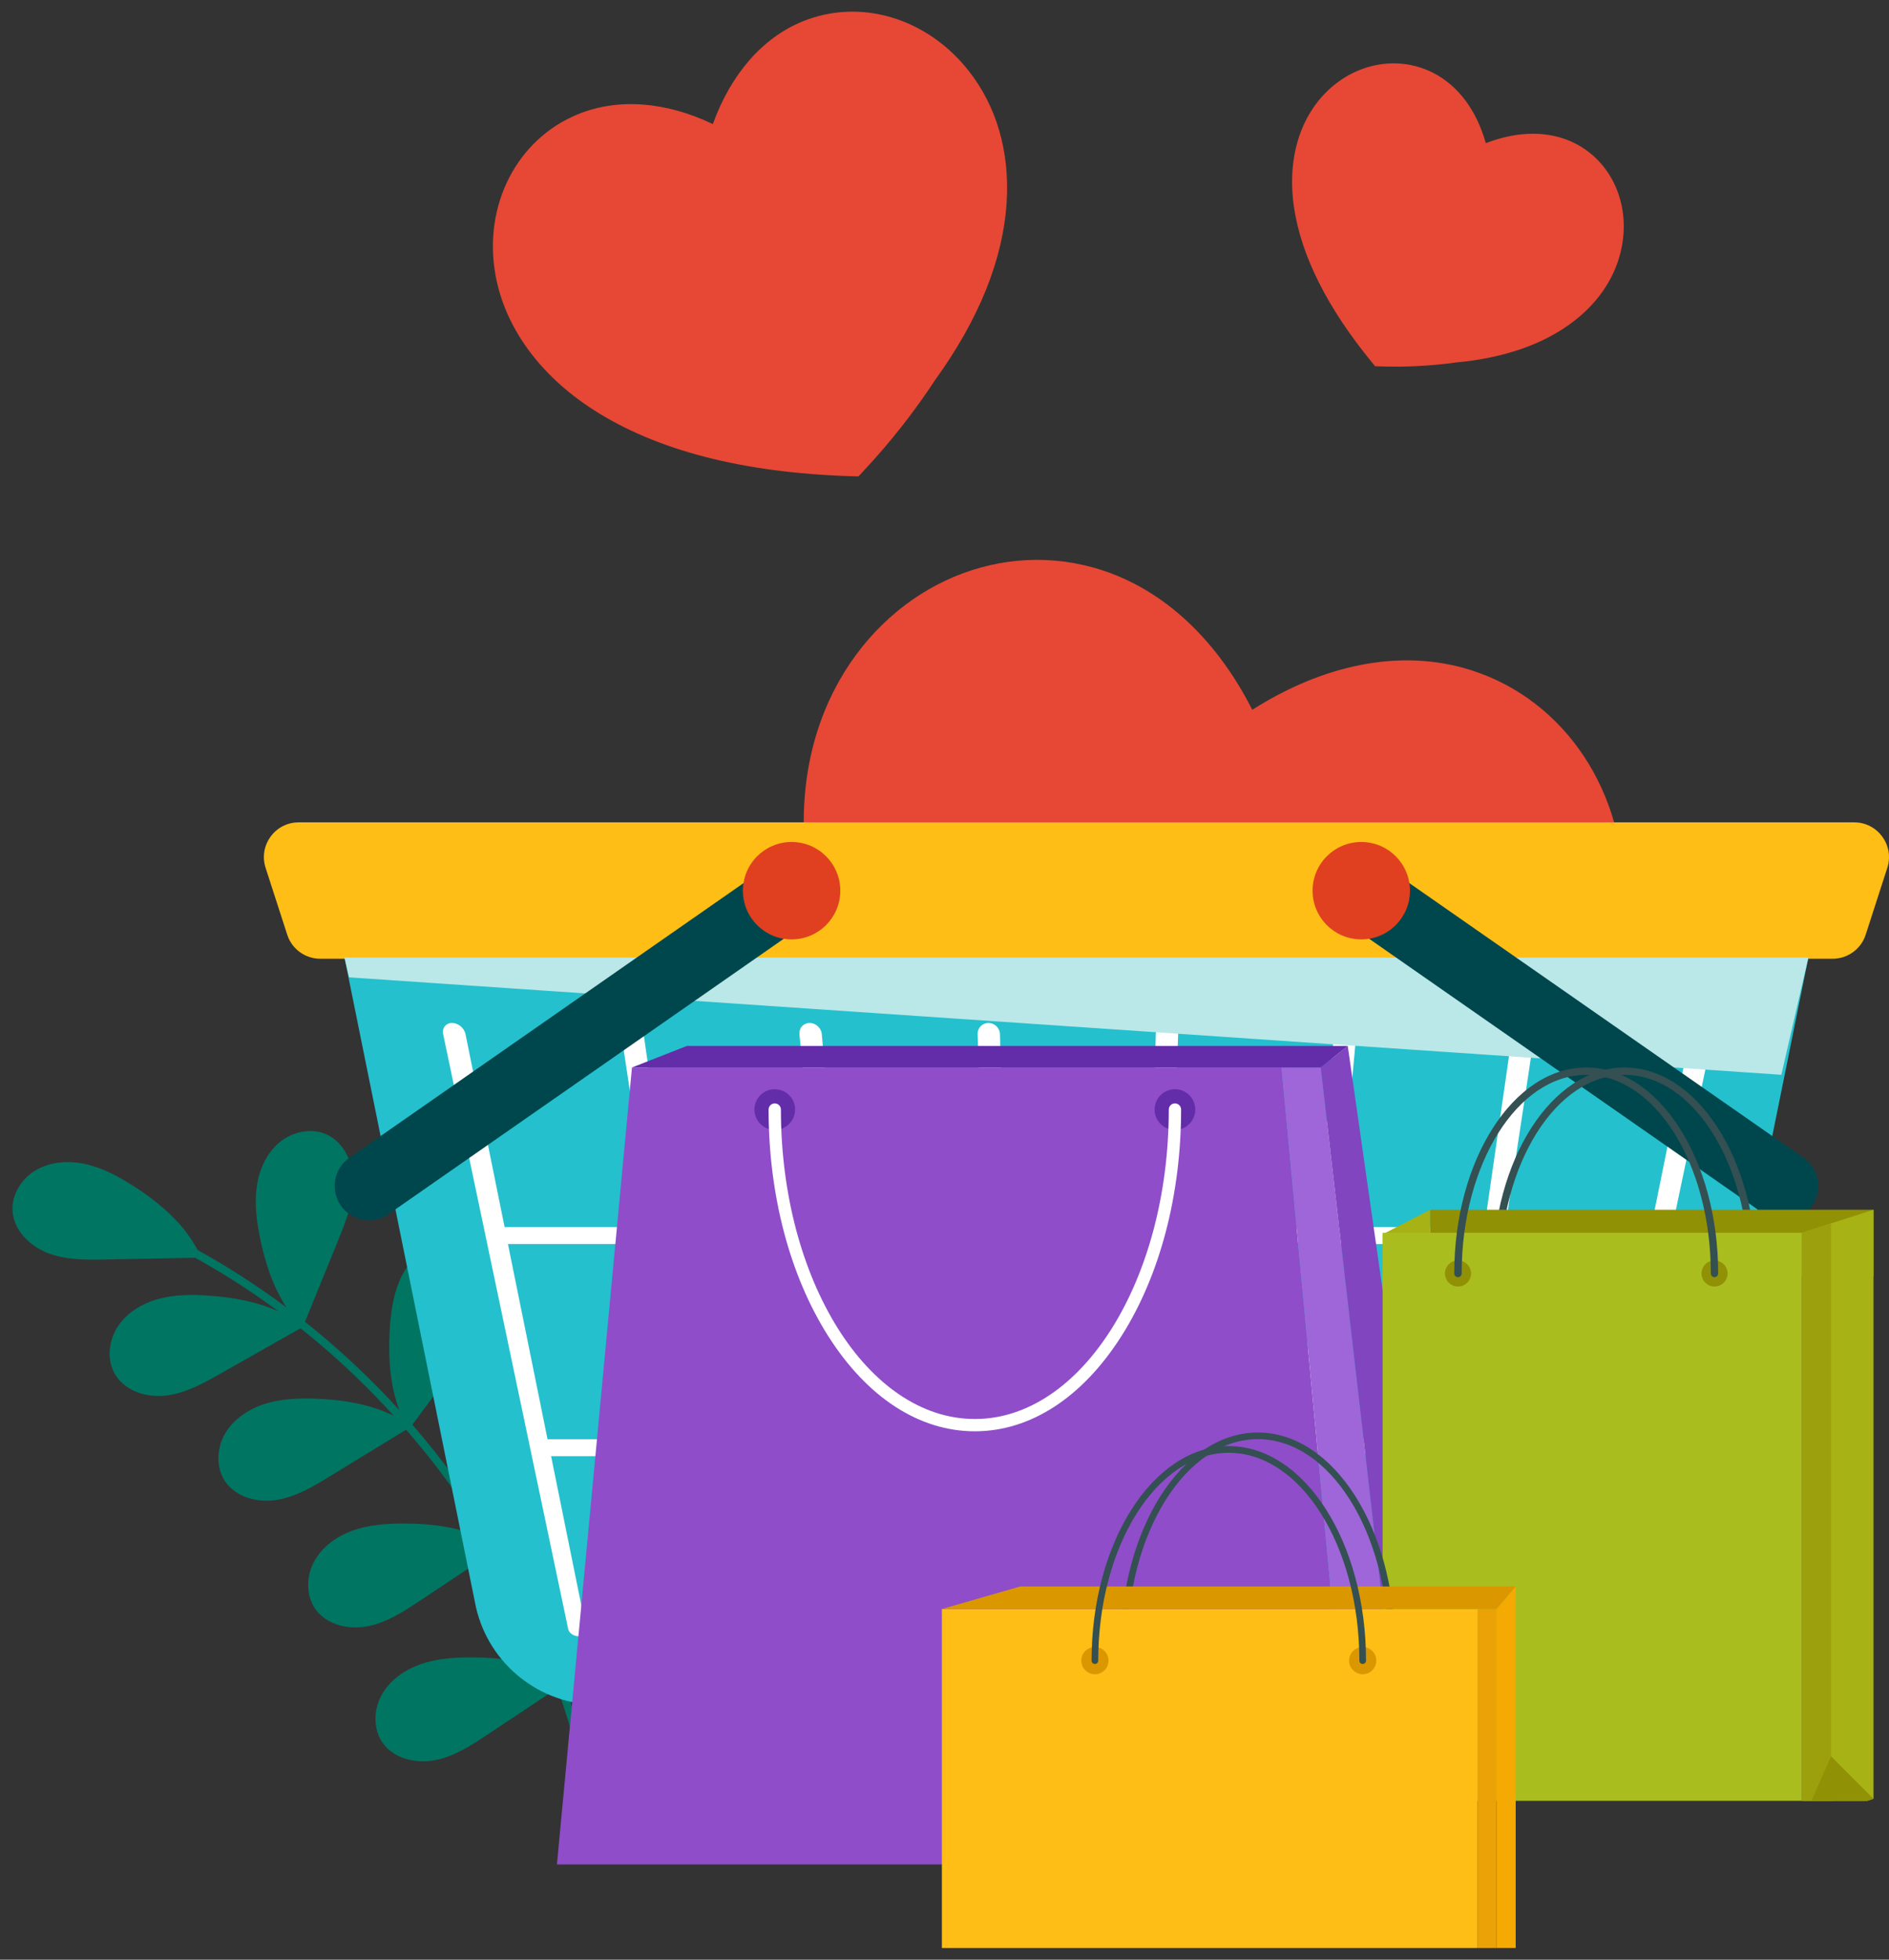
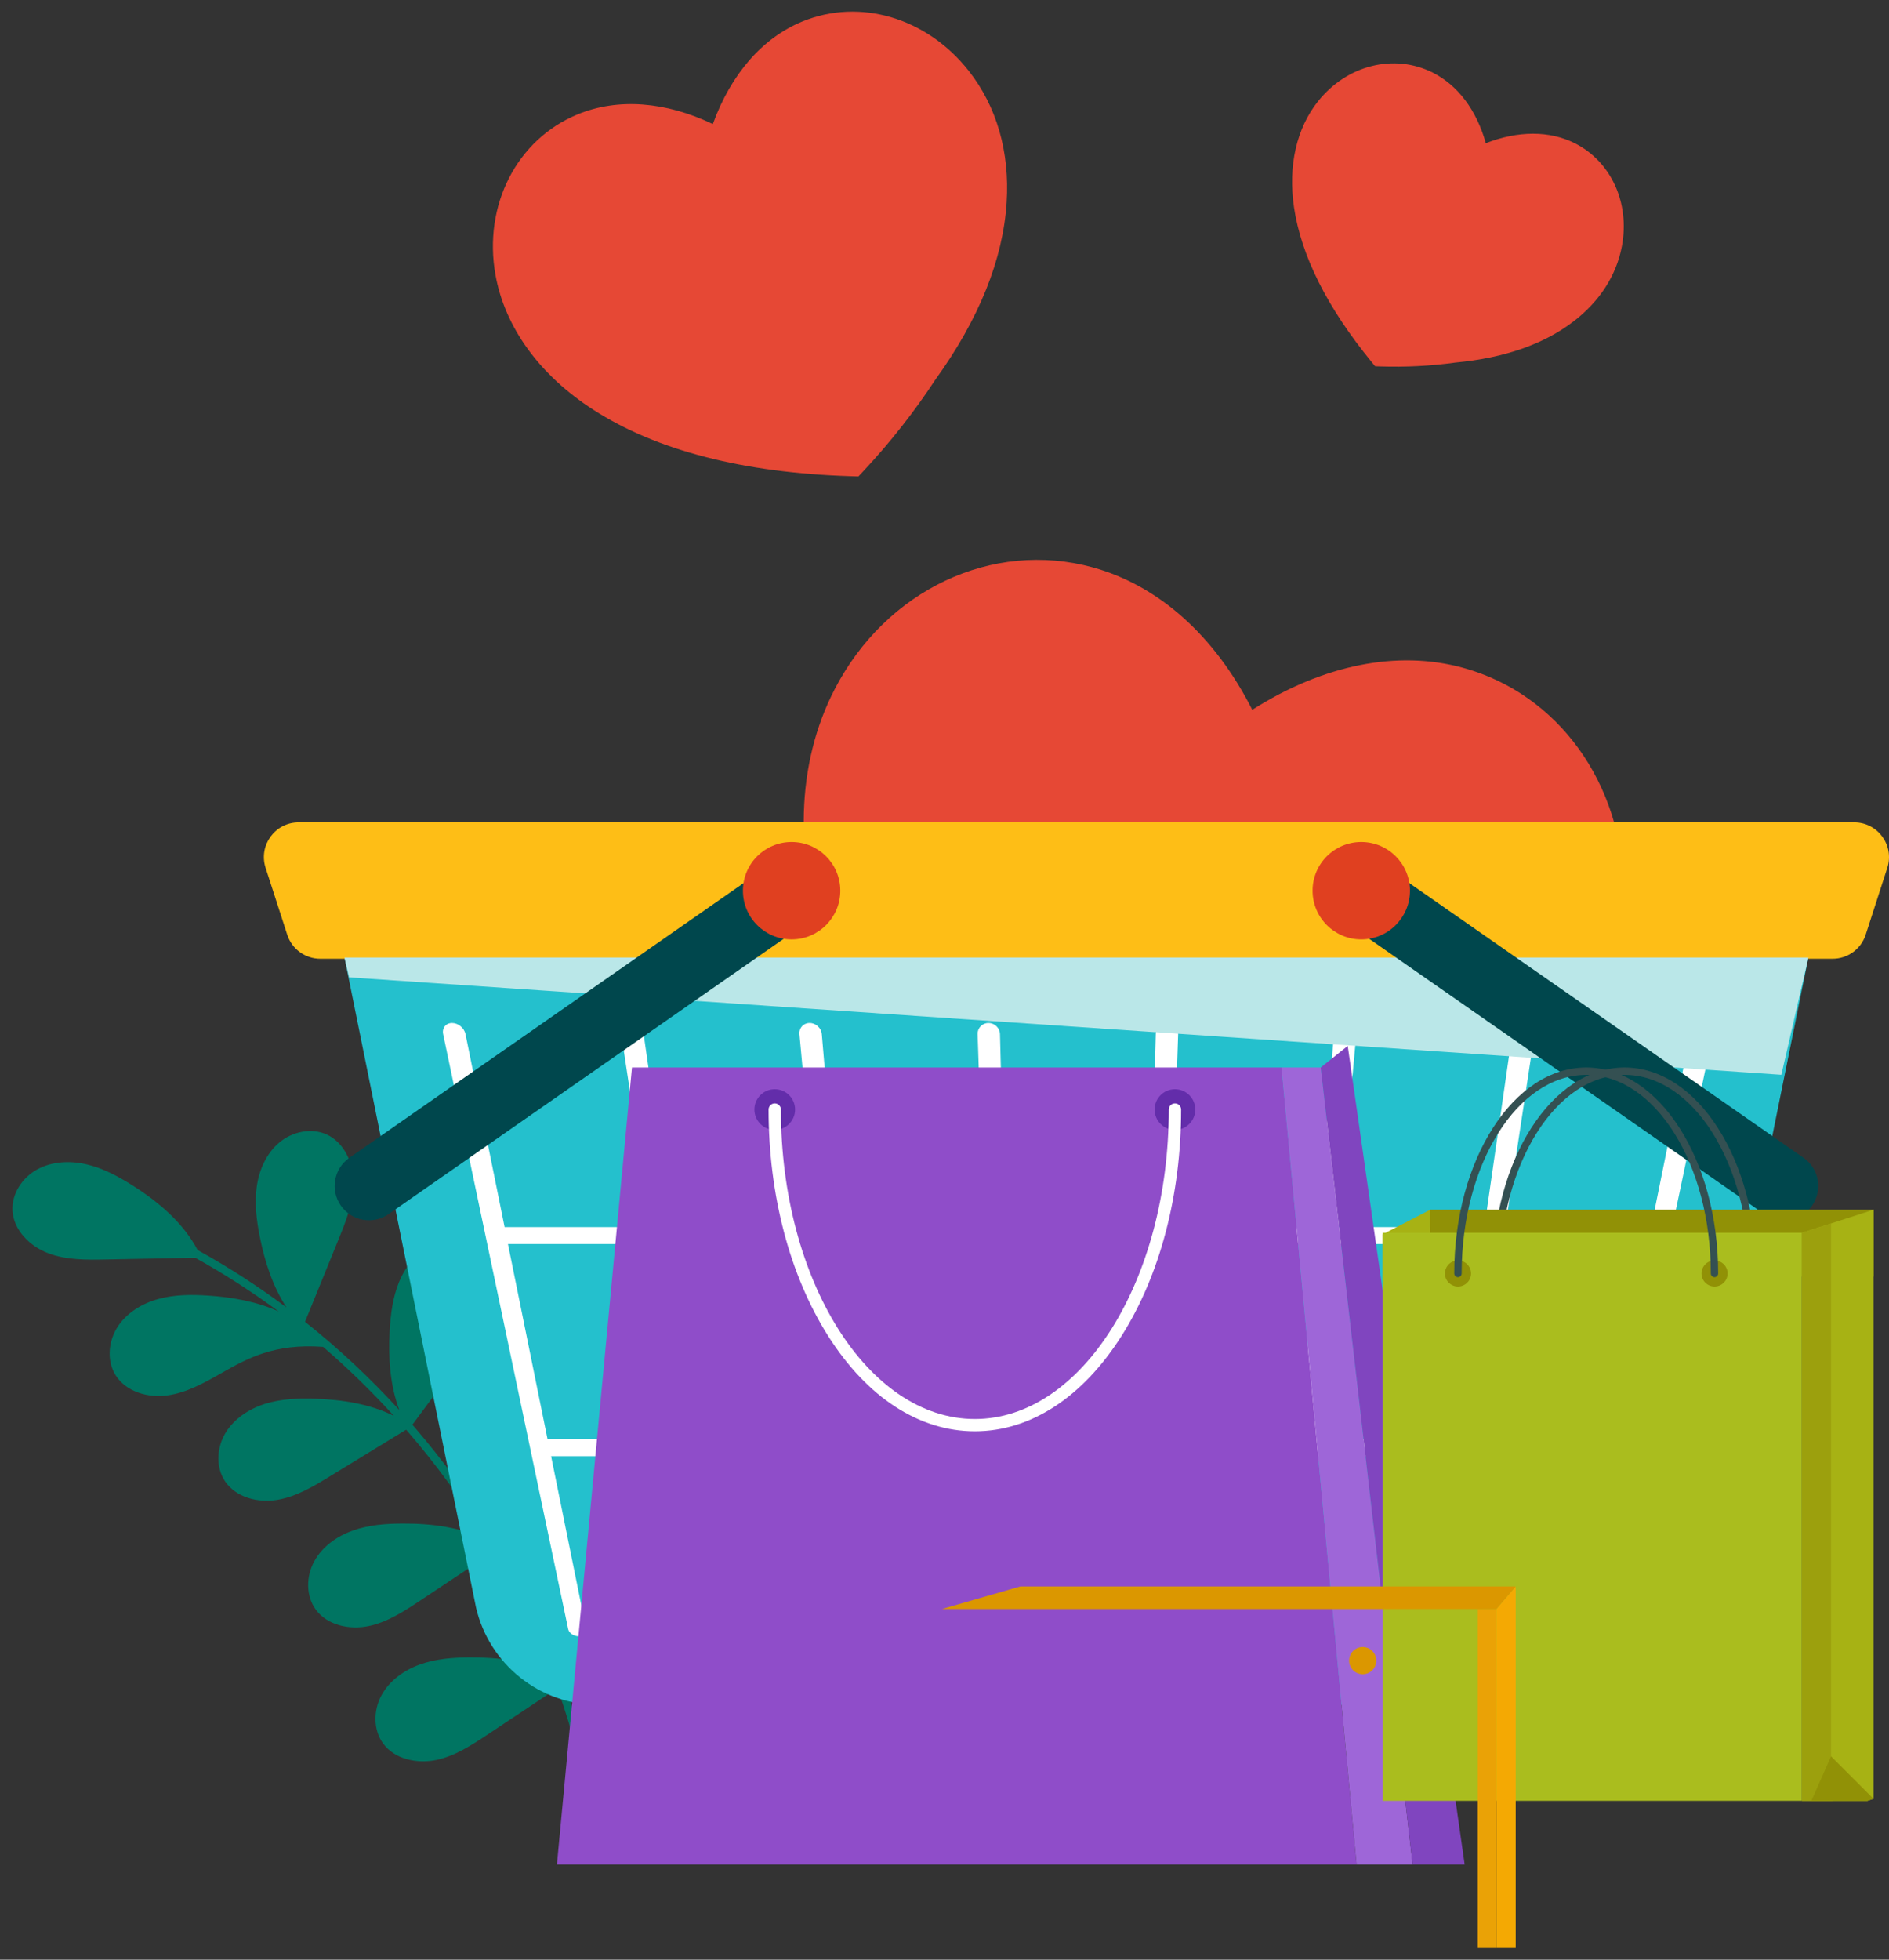
<svg xmlns="http://www.w3.org/2000/svg" width="81" height="84" viewBox="0 0 81 84" fill="none">
  <rect x="0" y="0" width="81" height="84" fill="#333333" stroke="none" />
-   <path d="M16.424 74.728C15.998 74.143 16.011 73.308 16.355 72.671C16.699 72.036 17.329 71.588 18.009 71.345C18.69 71.102 19.423 71.046 20.147 71.042C21.344 71.036 22.579 71.186 23.652 71.695C23.029 70.052 22.278 68.457 21.409 66.927C21.33 66.788 21.249 66.651 21.169 66.512C20.125 67.206 19.082 67.901 18.037 68.595C17.341 69.057 16.623 69.531 15.804 69.701C14.985 69.871 14.03 69.667 13.538 68.991C13.112 68.406 13.124 67.57 13.469 66.934C13.813 66.297 14.441 65.851 15.123 65.608C15.804 65.364 16.537 65.308 17.261 65.305C18.496 65.299 19.77 65.458 20.866 66.006C19.851 64.339 18.696 62.757 17.416 61.282C16.332 61.945 15.248 62.607 14.162 63.271C13.448 63.708 12.712 64.152 11.888 64.29C11.062 64.428 10.117 64.188 9.65 63.493C9.246 62.892 9.291 62.058 9.66 61.436C10.027 60.815 10.675 60.392 11.364 60.174C12.054 59.958 12.79 59.929 13.512 59.953C14.669 59.993 15.857 60.178 16.887 60.687C15.937 59.642 14.924 58.653 13.853 57.732C13.537 57.46 13.213 57.195 12.885 56.935C11.748 57.58 10.609 58.225 9.472 58.869C8.745 59.282 7.994 59.702 7.165 59.813C6.336 59.925 5.399 59.654 4.955 58.944C4.572 58.331 4.644 57.498 5.033 56.889C5.42 56.28 6.08 55.878 6.776 55.684C7.473 55.489 8.209 55.485 8.931 55.534C9.962 55.604 11.013 55.79 11.948 56.214C10.807 55.371 9.612 54.602 8.372 53.913C7.097 53.937 5.823 53.962 4.548 53.986C3.712 54.003 2.851 54.015 2.069 53.718C1.285 53.422 0.589 52.738 0.537 51.903C0.492 51.18 0.951 50.484 1.583 50.133C2.214 49.782 2.987 49.743 3.693 49.904C4.399 50.065 5.048 50.412 5.661 50.798C6.79 51.51 7.855 52.407 8.473 53.581C8.477 53.582 8.481 53.584 8.485 53.587C9.807 54.318 11.076 55.14 12.285 56.043C11.694 55.144 11.352 54.075 11.14 53.011C10.998 52.301 10.909 51.571 11.011 50.855C11.113 50.14 11.425 49.434 11.98 48.97C12.535 48.506 13.35 48.328 14.008 48.629C14.77 48.977 15.159 49.872 15.156 50.708C15.154 51.545 14.833 52.343 14.519 53.119C14.038 54.298 13.56 55.478 13.079 56.658C14.527 57.807 15.879 59.074 17.123 60.44C16.722 59.381 16.645 58.199 16.707 57.059C16.747 56.337 16.84 55.608 17.116 54.94C17.394 54.272 17.871 53.665 18.524 53.355C19.177 53.044 20.011 53.072 20.574 53.528C21.226 54.054 21.381 55.017 21.17 55.827C20.959 56.636 20.45 57.33 19.954 58.002C19.196 59.025 18.439 60.047 17.682 61.07C17.72 61.114 17.76 61.157 17.798 61.201C19.04 62.648 20.162 64.197 21.154 65.824C20.858 64.59 21.026 63.268 21.352 62.033C21.537 61.334 21.776 60.639 22.183 60.042C22.59 59.445 23.182 58.948 23.883 58.776C24.585 58.603 25.397 58.8 25.857 59.359C26.389 60.007 26.345 60.98 25.975 61.73C25.605 62.479 24.966 63.056 24.343 63.614C23.364 64.49 22.384 65.364 21.404 66.24C21.417 66.263 21.431 66.287 21.445 66.31L21.481 66.311C21.473 66.316 21.464 66.322 21.456 66.329C22.394 67.928 23.207 69.601 23.879 71.33C24.073 70.207 24.602 69.139 25.233 68.177C25.637 67.561 26.091 66.965 26.677 66.518C27.262 66.07 27.994 65.781 28.728 65.838C29.463 65.895 30.184 66.346 30.448 67.035C30.754 67.83 30.399 68.758 29.799 69.365C29.199 69.971 28.396 70.323 27.614 70.662C26.503 71.144 25.393 71.624 24.282 72.105C24.252 72.126 24.221 72.146 24.191 72.167C24.882 74.09 25.397 76.074 25.722 78.093C25.756 78.306 25.43 78.4 25.396 78.184C25.076 76.2 24.572 74.25 23.9 72.36C22.91 73.018 21.919 73.676 20.93 74.335C20.234 74.797 19.516 75.27 18.697 75.441C17.871 75.609 16.917 75.405 16.424 74.728Z" fill="#007562" />
+   <path d="M16.424 74.728C15.998 74.143 16.011 73.308 16.355 72.671C16.699 72.036 17.329 71.588 18.009 71.345C18.69 71.102 19.423 71.046 20.147 71.042C21.344 71.036 22.579 71.186 23.652 71.695C23.029 70.052 22.278 68.457 21.409 66.927C21.33 66.788 21.249 66.651 21.169 66.512C20.125 67.206 19.082 67.901 18.037 68.595C17.341 69.057 16.623 69.531 15.804 69.701C14.985 69.871 14.03 69.667 13.538 68.991C13.112 68.406 13.124 67.57 13.469 66.934C13.813 66.297 14.441 65.851 15.123 65.608C15.804 65.364 16.537 65.308 17.261 65.305C18.496 65.299 19.77 65.458 20.866 66.006C19.851 64.339 18.696 62.757 17.416 61.282C16.332 61.945 15.248 62.607 14.162 63.271C13.448 63.708 12.712 64.152 11.888 64.29C11.062 64.428 10.117 64.188 9.65 63.493C9.246 62.892 9.291 62.058 9.66 61.436C10.027 60.815 10.675 60.392 11.364 60.174C12.054 59.958 12.79 59.929 13.512 59.953C14.669 59.993 15.857 60.178 16.887 60.687C15.937 59.642 14.924 58.653 13.853 57.732C11.748 57.58 10.609 58.225 9.472 58.869C8.745 59.282 7.994 59.702 7.165 59.813C6.336 59.925 5.399 59.654 4.955 58.944C4.572 58.331 4.644 57.498 5.033 56.889C5.42 56.28 6.08 55.878 6.776 55.684C7.473 55.489 8.209 55.485 8.931 55.534C9.962 55.604 11.013 55.79 11.948 56.214C10.807 55.371 9.612 54.602 8.372 53.913C7.097 53.937 5.823 53.962 4.548 53.986C3.712 54.003 2.851 54.015 2.069 53.718C1.285 53.422 0.589 52.738 0.537 51.903C0.492 51.18 0.951 50.484 1.583 50.133C2.214 49.782 2.987 49.743 3.693 49.904C4.399 50.065 5.048 50.412 5.661 50.798C6.79 51.51 7.855 52.407 8.473 53.581C8.477 53.582 8.481 53.584 8.485 53.587C9.807 54.318 11.076 55.14 12.285 56.043C11.694 55.144 11.352 54.075 11.14 53.011C10.998 52.301 10.909 51.571 11.011 50.855C11.113 50.14 11.425 49.434 11.98 48.97C12.535 48.506 13.35 48.328 14.008 48.629C14.77 48.977 15.159 49.872 15.156 50.708C15.154 51.545 14.833 52.343 14.519 53.119C14.038 54.298 13.56 55.478 13.079 56.658C14.527 57.807 15.879 59.074 17.123 60.44C16.722 59.381 16.645 58.199 16.707 57.059C16.747 56.337 16.84 55.608 17.116 54.94C17.394 54.272 17.871 53.665 18.524 53.355C19.177 53.044 20.011 53.072 20.574 53.528C21.226 54.054 21.381 55.017 21.17 55.827C20.959 56.636 20.45 57.33 19.954 58.002C19.196 59.025 18.439 60.047 17.682 61.07C17.72 61.114 17.76 61.157 17.798 61.201C19.04 62.648 20.162 64.197 21.154 65.824C20.858 64.59 21.026 63.268 21.352 62.033C21.537 61.334 21.776 60.639 22.183 60.042C22.59 59.445 23.182 58.948 23.883 58.776C24.585 58.603 25.397 58.8 25.857 59.359C26.389 60.007 26.345 60.98 25.975 61.73C25.605 62.479 24.966 63.056 24.343 63.614C23.364 64.49 22.384 65.364 21.404 66.24C21.417 66.263 21.431 66.287 21.445 66.31L21.481 66.311C21.473 66.316 21.464 66.322 21.456 66.329C22.394 67.928 23.207 69.601 23.879 71.33C24.073 70.207 24.602 69.139 25.233 68.177C25.637 67.561 26.091 66.965 26.677 66.518C27.262 66.07 27.994 65.781 28.728 65.838C29.463 65.895 30.184 66.346 30.448 67.035C30.754 67.83 30.399 68.758 29.799 69.365C29.199 69.971 28.396 70.323 27.614 70.662C26.503 71.144 25.393 71.624 24.282 72.105C24.252 72.126 24.221 72.146 24.191 72.167C24.882 74.09 25.397 76.074 25.722 78.093C25.756 78.306 25.43 78.4 25.396 78.184C25.076 76.2 24.572 74.25 23.9 72.36C22.91 73.018 21.919 73.676 20.93 74.335C20.234 74.797 19.516 75.27 18.697 75.441C17.871 75.609 16.917 75.405 16.424 74.728Z" fill="#007562" />
  <path d="M62.736 28.625C59.923 27.853 56.736 28.494 53.697 30.425C52.089 27.251 49.681 25.095 46.855 24.32C42.546 23.138 37.997 25.285 35.792 29.541C34.135 32.739 34.025 36.743 35.479 40.819C37.189 45.606 40.903 50.378 46.522 55L46.947 55.349L47.489 55.26C50.074 54.834 52.617 54.191 55.049 53.346C59.917 51.9 63.68 49.687 66.234 46.77C68.485 44.197 69.659 41.22 69.628 38.157C69.58 33.572 66.811 29.741 62.736 28.625ZM36.809 20.421L37.047 20.167C38.179 18.955 39.204 17.651 40.098 16.288C41.98 13.683 43.012 11.119 43.165 8.669C43.3 6.511 42.738 4.564 41.54 3.039C39.746 0.76 36.877 -0.092 34.403 0.923C32.695 1.624 31.344 3.174 30.566 5.318C28.534 4.347 26.492 4.197 24.777 4.899C22.16 5.971 20.709 8.805 21.247 11.791C21.651 14.034 23.143 16.085 25.446 17.566C28.153 19.307 31.858 20.264 36.461 20.41L36.809 20.421ZM58.82 15.522L58.964 15.697L59.191 15.706C60.274 15.741 61.356 15.685 62.41 15.54C64.501 15.347 66.206 14.752 67.476 13.775C68.597 12.914 69.312 11.802 69.546 10.557C69.897 8.695 69.082 6.919 67.521 6.137C66.442 5.597 65.098 5.599 63.711 6.138C63.315 4.721 62.513 3.653 61.43 3.11C59.777 2.283 57.76 2.788 56.522 4.336C55.593 5.499 55.225 7.113 55.486 8.883C55.793 10.961 56.914 13.195 58.82 15.522Z" fill="#E64835" />
  <path d="M14.771 41.044L20.41 68.898C20.974 71.345 23.154 73.079 25.665 73.079H66.65C69.163 73.079 71.342 71.347 71.906 68.898L77.544 41.044H14.771Z" fill="#24C0CD" />
  <path d="M73.056 43.849C72.791 43.849 72.531 44.064 72.478 44.328L70.801 52.599H64.547L65.798 44.328C65.838 44.064 65.655 43.849 65.39 43.849C65.125 43.849 64.877 44.064 64.841 44.328L63.65 52.599H57.396L58.159 44.328C58.184 44.064 57.988 43.849 57.723 43.849C57.457 43.849 57.224 44.064 57.2 44.328L56.498 52.599H50.244L50.519 44.328C50.527 44.064 50.319 43.849 50.054 43.849C49.789 43.849 49.567 44.064 49.56 44.328L49.347 52.599H43.093L42.879 44.328C42.872 44.064 42.652 43.849 42.385 43.849C42.12 43.849 41.91 44.064 41.92 44.328L42.195 52.599H35.941L35.239 44.328C35.217 44.064 34.983 43.849 34.717 43.849C34.451 43.849 34.255 44.064 34.28 44.328L35.043 52.599H28.789L27.599 44.328C27.561 44.064 27.314 43.849 27.049 43.849C26.784 43.849 26.6 44.064 26.641 44.328L27.892 52.599H21.638L19.961 44.328C19.908 44.064 19.648 43.849 19.383 43.849C19.118 43.849 18.947 44.064 19.002 44.328L24.364 69.83C24.399 70 24.601 70.137 24.813 70.137C25.025 70.137 25.169 70 25.134 69.83L23.631 62.417H29.379L30.5 69.83C30.526 70 30.719 70.137 30.93 70.137C31.142 70.137 31.294 70 31.27 69.83L30.203 62.417H35.952L36.636 69.83C36.651 70 36.836 70.137 37.048 70.137C37.26 70.137 37.42 70 37.406 69.83L36.777 62.417H42.525L42.772 69.83C42.777 70 42.954 70.137 43.166 70.137C43.378 70.137 43.547 70 43.541 69.83L43.35 62.417H49.098L48.906 69.83C48.902 70 49.071 70.137 49.281 70.137C49.492 70.137 49.67 70 49.676 69.83L49.922 62.417H55.67L55.042 69.83C55.027 70 55.187 70.137 55.399 70.137C55.612 70.137 55.797 70 55.812 69.83L56.496 62.417H62.244L61.178 69.83C61.153 70 61.305 70.137 61.518 70.137C61.73 70.137 61.922 70 61.947 69.83L63.068 62.417H68.816L67.313 69.83C67.279 70 67.424 70.137 67.634 70.137C67.847 70.137 68.046 70 68.083 69.83L73.445 44.328C73.491 44.064 73.321 43.849 73.056 43.849ZM23.479 61.692L21.781 53.325H27.998L29.264 61.692H23.479ZM30.095 61.692L28.891 53.325H35.108L35.879 61.692H30.095ZM36.709 61.692L35.999 53.325H42.217L42.494 61.692H36.709ZM43.325 61.692L43.109 53.325H49.326L49.11 61.692H43.325ZM49.94 61.692L50.217 53.325H56.434L55.724 61.692H49.94ZM56.556 61.692L57.327 53.325H63.544L62.34 61.692H56.556ZM63.17 61.692L64.435 53.325H70.653L68.955 61.692H63.17Z" fill="white" />
  <path d="M79.509 35.25H12.806C11.794 35.25 11.077 36.236 11.389 37.199L12.316 40.065C12.515 40.68 13.087 41.096 13.733 41.096H78.583C79.229 41.096 79.802 40.68 80 40.065L80.927 37.199C81.238 36.238 80.521 35.25 79.509 35.25Z" fill="#FEBE16" />
  <path d="M14.967 41.893L76.384 46.07L77.544 41.044H14.771L14.967 41.893Z" fill="#BAE7E8" />
  <path d="M77.702 51.677C77.237 52.343 76.32 52.508 75.654 52.043L56.989 39.041L58.672 36.627L77.336 49.629C78.003 50.092 78.167 51.011 77.702 51.677Z" fill="#00474D" />
  <path d="M58.371 40.266C59.524 40.266 60.459 39.332 60.459 38.178C60.459 37.025 59.524 36.091 58.371 36.091C57.218 36.091 56.283 37.025 56.283 38.178C56.283 39.332 57.218 40.266 58.371 40.266Z" fill="#E04020" />
  <path d="M14.614 51.677C15.079 52.343 15.995 52.508 16.662 52.043L35.327 39.041L33.644 36.627L14.979 49.629C14.313 50.092 14.15 51.011 14.614 51.677Z" fill="#00474D" />
  <path d="M33.944 40.266C35.097 40.266 36.032 39.332 36.032 38.178C36.032 37.025 35.097 36.091 33.944 36.091C32.791 36.091 31.856 37.025 31.856 38.178C31.856 39.332 32.791 40.266 33.944 40.266Z" fill="#E04020" />
  <path d="M23.881 79.918H58.17L54.952 45.757H27.099L23.881 79.918Z" fill="#8F4DC9" />
  <path d="M54.952 45.757L58.17 79.918H60.574L56.633 45.757H54.952Z" fill="#9E66D8" />
  <path d="M56.632 45.757L60.573 79.918H62.805L57.791 44.833L56.632 45.757Z" fill="#8045BF" />
-   <path d="M29.451 44.833H57.792L56.633 45.757H54.952H27.099L29.451 44.833Z" fill="#632DAA" />
  <path d="M50.381 48.432C50.863 48.432 51.253 48.041 51.253 47.56C51.253 47.078 50.863 46.688 50.381 46.688C49.9 46.688 49.509 47.078 49.509 47.56C49.509 48.041 49.9 48.432 50.381 48.432Z" fill="#632DAA" />
  <path d="M33.221 48.432C33.703 48.432 34.093 48.041 34.093 47.56C34.093 47.078 33.703 46.688 33.221 46.688C32.739 46.688 32.349 47.078 32.349 47.56C32.349 48.041 32.739 48.432 33.221 48.432Z" fill="#632DAA" />
  <path d="M33.221 47.296C33.366 47.296 33.485 47.414 33.485 47.56C33.485 54.873 37.216 60.824 41.801 60.824C46.386 60.824 50.117 54.873 50.117 47.56C50.117 47.414 50.236 47.296 50.381 47.296C50.526 47.296 50.645 47.414 50.645 47.56C50.645 51.223 49.738 54.669 48.09 57.266C46.42 59.899 44.187 61.351 41.801 61.351C39.415 61.351 37.182 59.901 35.511 57.266C33.864 54.669 32.957 51.223 32.957 47.56C32.957 47.414 33.075 47.296 33.221 47.296Z" fill="white" />
  <path d="M64.164 54.745C64.251 54.745 64.322 54.675 64.322 54.587C64.322 49.894 66.719 46.074 69.664 46.074C72.608 46.074 75.005 49.894 75.005 54.587C75.005 54.675 75.076 54.745 75.163 54.745C75.25 54.745 75.321 54.675 75.321 54.587C75.321 49.719 72.782 45.757 69.662 45.757C66.542 45.757 64.004 49.718 64.004 54.587C64.007 54.675 64.077 54.745 64.164 54.745Z" fill="#345052" />
  <path d="M61.328 54.901H59.286V52.908L61.328 51.854V54.901Z" fill="#A7B214" />
  <path d="M61.328 54.718H80.337V51.855H61.328V54.718Z" fill="#919106" />
  <path d="M77.265 52.843H59.286V77.191H77.265V52.843Z" fill="#AABD1E" />
  <path d="M73.519 55.145C73.828 55.145 74.079 54.895 74.079 54.587C74.079 54.278 73.828 54.028 73.519 54.028C73.211 54.028 72.96 54.278 72.96 54.587C72.96 54.895 73.211 55.145 73.519 55.145Z" fill="#919106" />
  <path d="M62.519 55.145C62.827 55.145 63.078 54.895 63.078 54.587C63.078 54.278 62.827 54.028 62.519 54.028C62.21 54.028 61.959 54.278 61.959 54.587C61.959 54.895 62.21 55.145 62.519 55.145Z" fill="#919106" />
  <path d="M62.518 54.745C62.605 54.745 62.676 54.675 62.676 54.587C62.676 49.894 65.073 46.074 68.018 46.074C70.964 46.074 73.359 49.894 73.359 54.587C73.359 54.675 73.43 54.745 73.517 54.745C73.604 54.745 73.675 54.675 73.675 54.587C73.675 49.719 71.136 45.757 68.016 45.757C64.896 45.757 62.358 49.718 62.358 54.587C62.361 54.675 62.431 54.745 62.518 54.745Z" fill="#345052" />
  <path d="M77.265 52.843V77.193H80.069L80.336 77.104V51.854L77.265 52.843Z" fill="#A7B214" />
  <path d="M77.265 52.843V77.193H78.589L78.514 75.282V52.441L77.265 52.843Z" fill="#9CA00D" />
  <path d="M77.67 77.193H80.068L80.336 77.104L78.514 75.282L77.67 77.193Z" fill="#919106" />
-   <path d="M48.196 70.74C48.274 70.74 48.338 70.676 48.338 70.597C48.338 65.686 50.849 61.688 53.937 61.688C57.025 61.688 59.535 65.684 59.535 70.597C59.535 70.676 59.599 70.74 59.678 70.74C59.757 70.74 59.821 70.676 59.821 70.597C59.821 65.527 57.181 61.403 53.937 61.403C50.693 61.403 48.053 65.528 48.053 70.597C48.053 70.676 48.117 70.74 48.196 70.74Z" fill="#345052" />
-   <path d="M63.364 68.969H40.388V83.5H63.364V68.969Z" fill="#FEBE16" />
  <path d="M64.167 68.969H63.364V83.5H64.167V68.969Z" fill="#EAA206" />
  <path d="M64.166 68.969V83.5H64.993V68.002L64.166 68.969Z" fill="#F4A903" />
  <path d="M40.388 68.969L43.75 68.002H64.993L64.166 68.969H40.388Z" fill="#DB9700" />
  <path d="M58.432 71.764C58.754 71.764 59.016 71.503 59.016 71.181C59.016 70.859 58.754 70.597 58.432 70.597C58.11 70.597 57.849 70.859 57.849 71.181C57.849 71.503 58.11 71.764 58.432 71.764Z" fill="#DB9700" />
-   <path d="M46.95 71.764C47.272 71.764 47.533 71.503 47.533 71.181C47.533 70.859 47.272 70.597 46.95 70.597C46.627 70.597 46.366 70.859 46.366 71.181C46.366 71.503 46.627 71.764 46.95 71.764Z" fill="#DB9700" />
-   <path d="M46.949 71.324C47.028 71.324 47.092 71.26 47.092 71.181C47.092 66.269 49.603 62.272 52.69 62.272C55.777 62.272 58.289 66.268 58.289 71.181C58.289 71.26 58.353 71.324 58.432 71.324C58.511 71.324 58.575 71.26 58.575 71.181C58.575 66.11 55.934 61.986 52.69 61.986C49.445 61.986 46.806 66.111 46.806 71.181C46.805 71.26 46.87 71.324 46.949 71.324Z" fill="#345052" />
</svg>